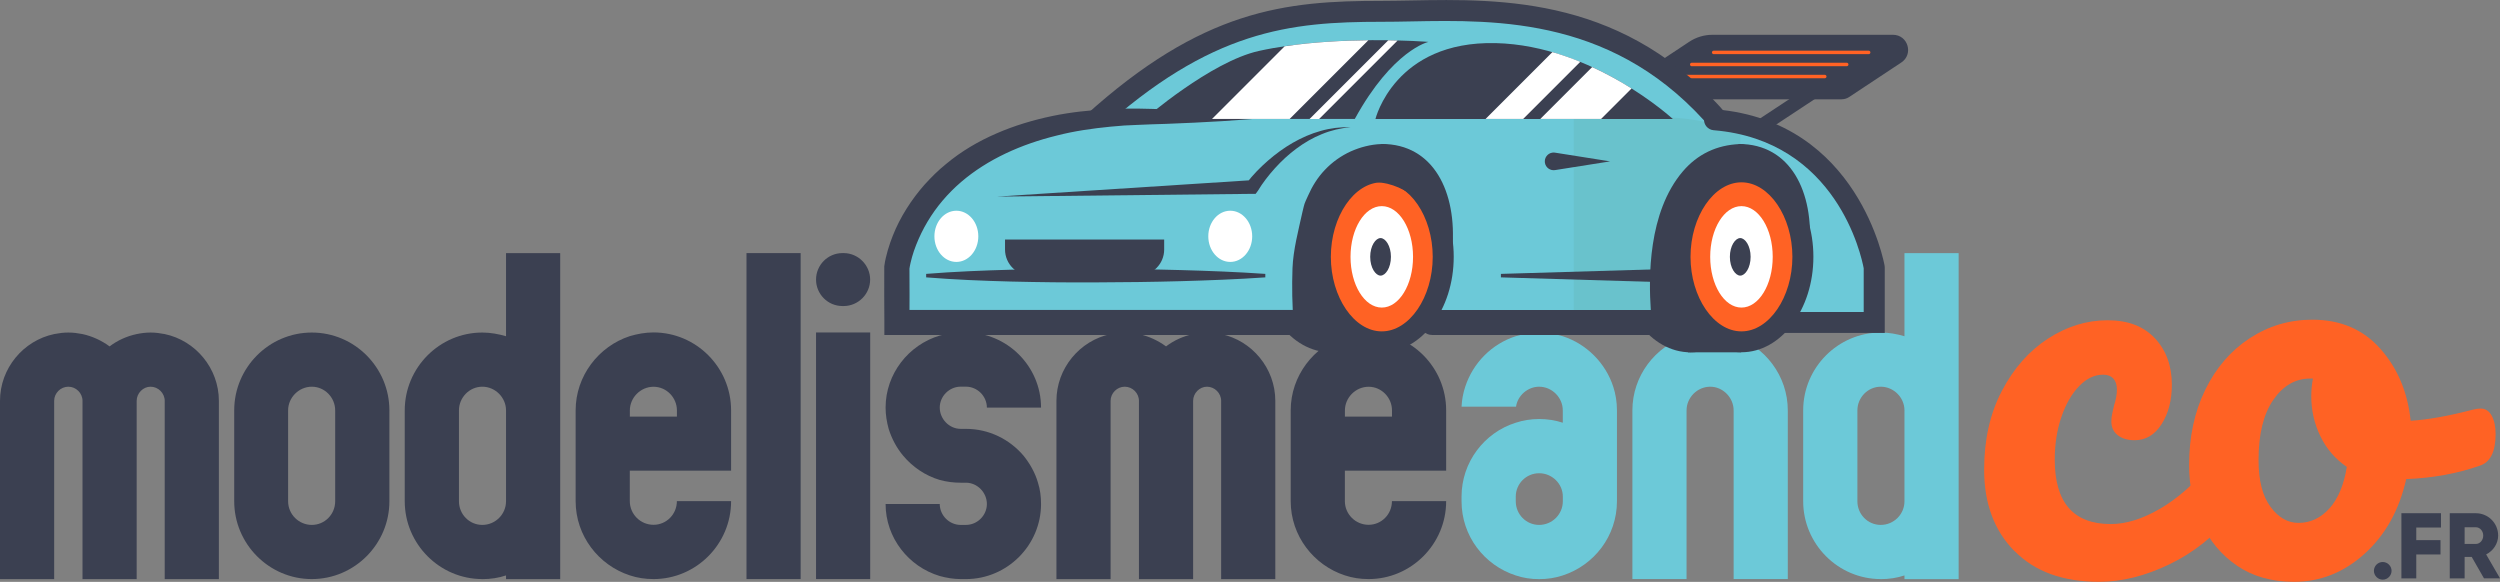
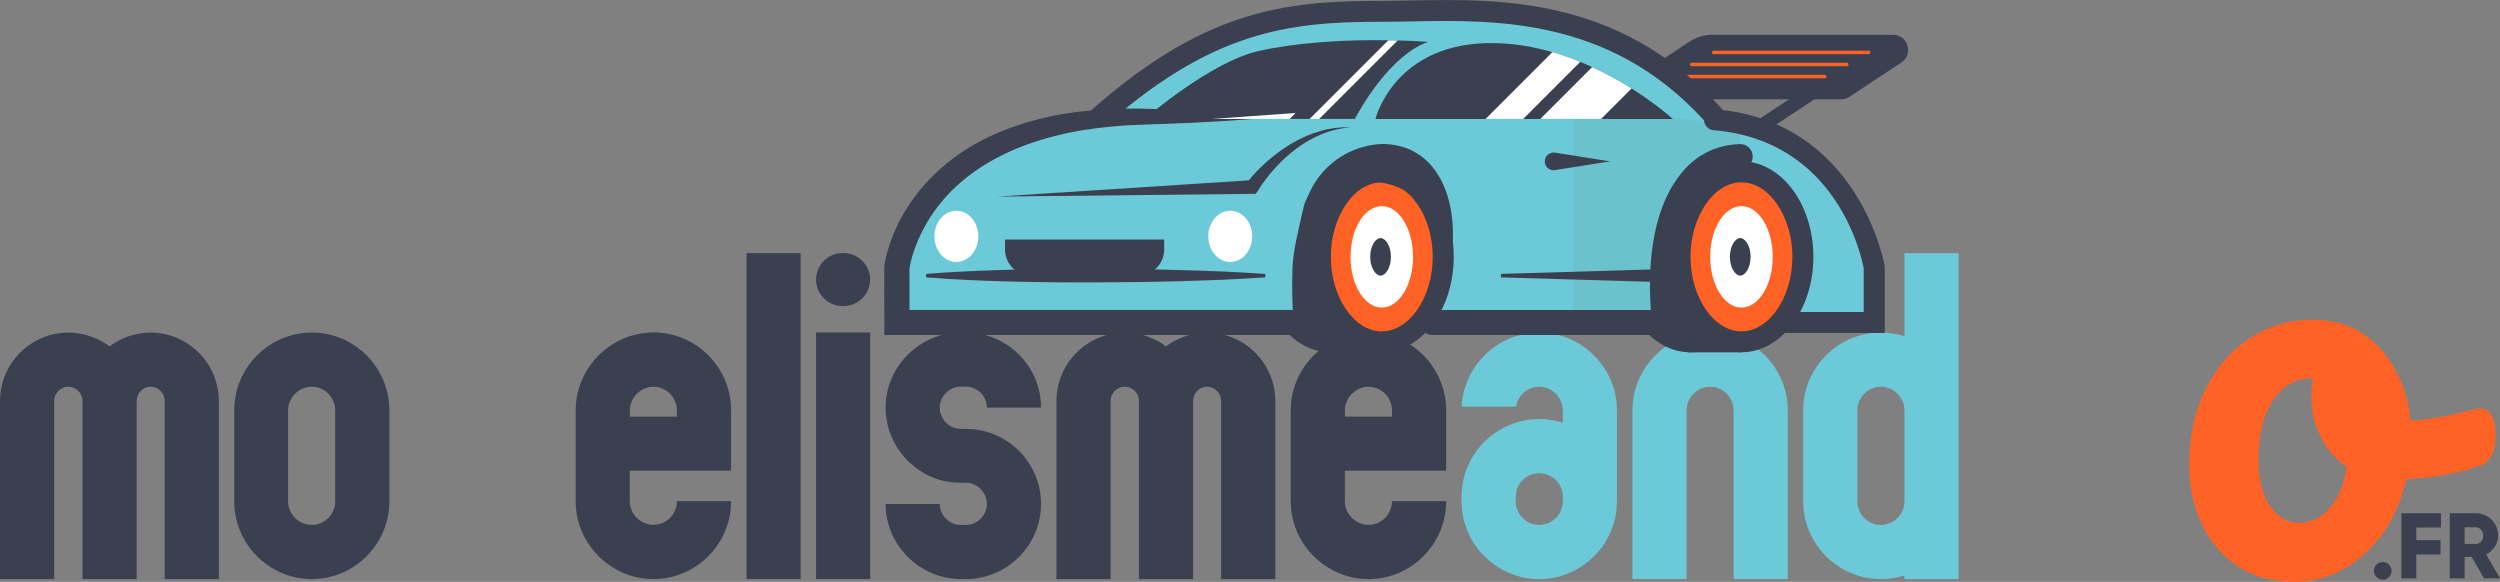
<svg xmlns="http://www.w3.org/2000/svg" id="Calque_2" width="472.65" height="110.01" viewBox="0 0 472.65 110.01">
  <rect x="0" y="0" width="472.65" height="110.01" fill="#808080" stroke="none" />
  <defs>
    <style>.cls-1{fill:#fff;}.cls-2{fill:#ff6224;}.cls-3{fill:#3b4051;}.cls-4{fill:#69c2cc;}.cls-5{fill:#6cc9d8;}</style>
  </defs>
  <g id="BACKGROUND">
    <path class="cls-3" d="m28.46,73.11c-1.4,0-2.62,1.22-2.62,2.68v33.7h-10.24v-33.7c0-1.46-1.22-2.68-2.68-2.68s-2.68,1.22-2.68,2.68v33.7H0v-33.7c0-6.17,4.42-11.41,10.24-12.63.87-.17,1.75-.29,2.68-.29s1.8.12,2.68.29c1.86.41,3.61,1.22,5.12,2.33,1.46-1.11,3.2-1.92,5.12-2.33.81-.17,1.75-.29,2.62-.29.93,0,1.8.12,2.68.29,5.82,1.22,10.24,6.46,10.24,12.63v33.7h-10.24v-33.7c0-1.46-1.22-2.68-2.68-2.68Z" />
    <path class="cls-3" d="m58.95,62.87c8.09,0,14.67,6.63,14.67,14.72v17.17c0,8.09-6.58,14.72-14.67,14.72s-14.67-6.64-14.67-14.72v-17.17c0-8.09,6.58-14.72,14.67-14.72Zm0,10.24c-2.44,0-4.48,2.04-4.48,4.48v17.17c0,2.5,2.04,4.48,4.48,4.48s4.42-1.98,4.42-4.48v-17.17c0-2.44-1.98-4.48-4.42-4.48Z" />
-     <path class="cls-3" d="m91.19,109.48c-8.09,0-14.67-6.64-14.67-14.72v-17.17c0-8.09,6.58-14.72,14.67-14.72,1.57,0,3.08.29,4.48.7v-15.71h10.24v61.63h-10.24v-.7c-1.4.47-2.91.7-4.48.7Zm0-36.37c-2.44,0-4.42,2.04-4.42,4.48v17.17c0,2.5,1.98,4.48,4.42,4.48s4.48-1.98,4.48-4.48v-17.17c0-2.44-2.04-4.48-4.48-4.48Z" />
    <path class="cls-3" d="m138.22,94.76c0,8.09-6.58,14.72-14.67,14.72-1.57,0-3.08-.23-4.48-.7-5.88-1.92-10.24-7.45-10.24-14.03v-17.17c0-6.52,4.36-12.11,10.24-14.03,1.4-.41,2.91-.7,4.48-.7,8.09,0,14.67,6.63,14.67,14.72v11.41h-19.15v5.76c0,2.5,2.04,4.48,4.48,4.48s4.42-1.98,4.42-4.48h10.24Zm-10.24-16v-1.16c0-2.44-1.98-4.48-4.42-4.48s-4.48,2.04-4.48,4.48v1.16h8.9Z" />
    <path class="cls-3" d="m141.13,47.85h10.24v61.63h-10.24v-61.63Z" />
    <path class="cls-3" d="m159.28,47.85h.23c2.73,0,5,2.27,5,5.01s-2.27,5-5,5h-.23c-2.79,0-5-2.27-5-5s2.21-5.01,5-5.01Zm-5,15.01h10.24v46.62h-10.24v-46.62Z" />
    <path class="cls-3" d="m181.63,99.24h.99c2.15,0,3.96-1.8,3.96-3.96s-1.8-4.02-3.96-4.02h-.99c-1.34,0-2.68-.17-3.96-.52-2.74-.82-5.12-2.44-6.93-4.6-1.22-1.46-2.15-3.2-2.73-5.06-.35-1.28-.58-2.62-.58-4.02,0-6.4,4.36-11.87,10.24-13.62,1.28-.35,2.62-.58,3.96-.58h.99c7.8,0,14.2,6.4,14.2,14.2h-10.24c0-2.15-1.8-3.96-3.96-3.96h-.99c-2.15,0-3.96,1.8-3.96,3.96s1.8,4.02,3.96,4.02h.99c4.36,0,8.26,1.98,10.88,5.06,1.22,1.51,2.21,3.26,2.74,5.12.41,1.28.58,2.62.58,4.02,0,7.8-6.4,14.2-14.2,14.2h-.99c-1.34,0-2.68-.23-3.96-.58-5.88-1.75-10.24-7.22-10.24-13.62h10.24c0,2.15,1.8,3.96,3.96,3.96Z" />
    <path class="cls-3" d="m228.19,73.11c-1.4,0-2.62,1.22-2.62,2.68v33.7h-10.24v-33.7c0-1.46-1.22-2.68-2.68-2.68s-2.68,1.22-2.68,2.68v33.7h-10.24v-33.7c0-6.17,4.42-11.41,10.24-12.63.87-.17,1.75-.29,2.68-.29s1.8.12,2.68.29c1.86.41,3.61,1.22,5.12,2.33,1.46-1.11,3.2-1.92,5.12-2.33.82-.17,1.75-.29,2.62-.29.93,0,1.8.12,2.68.29,5.82,1.22,10.24,6.46,10.24,12.63v33.7h-10.24v-33.7c0-1.46-1.22-2.68-2.68-2.68Z" />
    <path class="cls-3" d="m273.41,94.76c0,8.09-6.58,14.72-14.67,14.72-1.57,0-3.08-.23-4.48-.7-5.88-1.92-10.24-7.45-10.24-14.03v-17.17c0-6.52,4.36-12.11,10.24-14.03,1.4-.41,2.91-.7,4.48-.7,8.09,0,14.67,6.63,14.67,14.72v11.41h-19.15v5.76c0,2.5,2.04,4.48,4.48,4.48s4.42-1.98,4.42-4.48h10.24Zm-10.24-16v-1.16c0-2.44-1.98-4.48-4.42-4.48s-4.48,2.04-4.48,4.48v1.16h8.9Z" />
    <path class="cls-5" d="m276.32,94.76v-.87c0-6.52,4.31-12.11,10.24-13.97,1.4-.46,2.91-.7,4.42-.7s3.08.23,4.48.7v-2.33c0-2.44-2.04-4.48-4.48-4.48-2.15,0-4.07,1.69-4.36,3.78h-10.3c.06-1.28.29-2.56.7-3.78,1.46-4.48,5-8.09,9.54-9.54,1.4-.41,2.91-.7,4.42-.7s3.08.29,4.48.7c4.48,1.45,8.09,5.06,9.54,9.54.46,1.4.7,2.91.7,4.48v17.17c0,6.58-4.31,12.1-10.24,14.03-1.4.47-2.91.7-4.48.7s-3.03-.23-4.42-.7c-5.94-1.92-10.24-7.45-10.24-14.03Zm19.15,0v-.87c0-2.44-2.04-4.42-4.48-4.42s-4.42,1.98-4.42,4.42v.87c0,2.5,1.98,4.48,4.42,4.48s4.48-1.98,4.48-4.48Z" />
    <path class="cls-5" d="m323.34,73.11c-2.44,0-4.48,2.04-4.48,4.48v31.89h-10.24v-31.89c0-6.52,4.31-12.11,10.24-14.03,1.4-.41,2.91-.7,4.48-.7s3.03.29,4.42.7c5.94,1.92,10.24,7.51,10.24,14.03v31.89h-10.24v-31.89c0-2.44-2.04-4.48-4.42-4.48Z" />
    <path class="cls-5" d="m355.58,109.48c-8.09,0-14.67-6.64-14.67-14.72v-17.17c0-8.09,6.58-14.72,14.67-14.72,1.57,0,3.08.29,4.48.7v-15.71h10.24v61.63h-10.24v-.7c-1.4.47-2.91.7-4.48.7Zm0-36.37c-2.44,0-4.42,2.04-4.42,4.48v17.17c0,2.5,1.98,4.48,4.42,4.48s4.48-1.98,4.48-4.48v-17.17c0-2.44-2.04-4.48-4.48-4.48Z" />
-     <path class="cls-2" d="m380.84,104.18c-3.82-3.88-5.72-9.01-5.72-15.38,0-5.67,1.12-10.64,3.36-14.91,2.24-4.27,5.15-7.56,8.71-9.87,3.57-2.31,7.31-3.47,11.24-3.47s6.84,1.14,8.98,3.41c2.13,2.28,3.2,5.2,3.2,8.77,0,2.94-.65,5.43-1.94,7.46-1.3,2.03-2.99,3.04-5.09,3.04-1.33,0-2.4-.32-3.2-.95-.81-.63-1.21-1.5-1.21-2.62,0-.49.07-1.05.21-1.68.14-.63.24-1.08.31-1.37.35-1.05.53-2.03.53-2.94s-.23-1.61-.68-2.1c-.46-.49-1.1-.73-1.94-.73-1.61,0-3.12.72-4.51,2.15-1.4,1.44-2.52,3.38-3.36,5.83-.84,2.45-1.26,5.15-1.26,8.08,0,8.12,3.53,12.18,10.6,12.18,2.87,0,5.97-.96,9.29-2.89,3.32-1.92,6.6-4.81,9.82-8.66.84-.98,1.79-1.47,2.83-1.47.91,0,1.63.42,2.15,1.26s.79,2,.79,3.46c0,2.66-.67,4.83-1.99,6.51-3.29,4.06-7.23,7.19-11.81,9.4-4.59,2.21-9.01,3.31-13.28,3.31-6.86,0-12.2-1.94-16.01-5.83Z" />
    <path class="cls-2" d="m471.09,78.61c.49.91.73,2.07.73,3.46,0,3.36-1.02,5.36-3.04,5.99-4.2,1.47-8.82,2.31-13.86,2.52-1.33,5.88-3.96,10.59-7.88,14.12-3.92,3.54-8.37,5.3-13.33,5.3-4.2,0-7.79-1.01-10.76-3.04-2.98-2.03-5.23-4.73-6.77-8.09-1.54-3.36-2.31-7-2.31-10.92,0-5.32,1.01-10.06,3.04-14.23,2.03-4.16,4.83-7.42,8.4-9.76,3.57-2.34,7.52-3.52,11.87-3.52,5.32,0,9.61,1.84,12.86,5.51s5.16,8.21,5.72,13.6c3.29-.21,7.21-.91,11.76-2.1.56-.14,1.05-.21,1.47-.21.91,0,1.61.46,2.1,1.37Zm-30.71,17.54c1.64-1.82,2.75-4.44,3.31-7.88-2.17-1.47-3.83-3.39-4.99-5.78-1.16-2.38-1.73-4.9-1.73-7.56,0-1.12.1-2.24.31-3.36h-.52c-2.8,0-5.13,1.35-6.98,4.04-1.86,2.7-2.78,6.49-2.78,11.39,0,3.85.75,6.79,2.26,8.82,1.5,2.03,3.27,3.04,5.3,3.04,2.24,0,4.18-.91,5.83-2.73Z" />
    <path class="cls-3" d="m448.81,107.92c0-.92.76-1.67,1.67-1.67s1.67.76,1.67,1.67-.76,1.67-1.67,1.67-1.67-.76-1.67-1.67Z" />
    <path class="cls-3" d="m456.82,99.74v2.38h4.58v2.71h-4.58v4.52h-2.81v-12.32h7.48v2.71h-4.66Z" />
    <path class="cls-3" d="m467.3,105.3h-1.34v4.05h-2.81v-12.32h4.93c2.34,0,4.22,1.88,4.22,4.22,0,1.51-.92,2.89-2.27,3.57l2.62,4.52h-3.03l-2.32-4.05Zm-1.34-2.46h2.11c.77,0,1.41-.69,1.41-1.58s-.63-1.58-1.41-1.58h-2.11v3.17Z" />
  </g>
  <g id="OBJECTS">
    <rect class="cls-3" x="328.53" y="16.78" width="26.27" height="2.64" transform="translate(46.52 191.17) rotate(-33.42)" />
    <path class="cls-3" d="m348.18,18.78h-45.24l16.44-10.89c1.29-.85,2.8-1.31,4.35-1.31h34.16c2.83,0,3.93,3.67,1.58,5.23l-9.88,6.54c-.42.28-.91.42-1.41.42Z" />
    <path class="cls-2" d="m353.29,10.24h-29.3c-.18,0-.33-.15-.33-.33s.15-.33.33-.33h29.3c.18,0,.33.15.33.33s-.15.33-.33.33Z" />
    <path class="cls-2" d="m349.14,12.52h-29.3c-.18,0-.33-.15-.33-.33s.15-.33.33-.33h29.3c.18,0,.33.15.33.33s-.15.33-.33.33Z" />
    <path class="cls-2" d="m344.99,14.8h-29.3c-.18,0-.33-.15-.33-.33s.15-.33.33-.33h29.3c.18,0,.33.15.33.33s-.15.33-.33.33Z" />
    <path class="cls-5" d="m206.42,23.43C228.58,3.31,244.09,2.14,261.18,2.14s43.44-3.38,64.2,21.28h-118.96Z" />
    <path class="cls-3" d="m325.38,25.41c-.57,0-1.13-.24-1.52-.71-18.01-21.41-40.6-20.97-57.1-20.65-1.96.04-3.81.07-5.59.07-17.31,0-32.23,1.53-53.43,20.77-.81.74-2.06.68-2.8-.14-.74-.81-.68-2.07.14-2.8C227.33,1.76,243,.16,261.18.16c1.74,0,3.57-.04,5.51-.07,17.29-.33,40.97-.79,60.21,22.06.71.84.6,2.09-.24,2.79-.37.31-.82.47-1.28.47Z" />
    <path class="cls-5" d="m270.75,60.96h83.58v-10.43s-3.18-28.48-46.74-28.48h-51.16v5.42s8.72-.09,12.22,9.36c3.5,9.45,2.1,24.13,2.1,24.13Z" />
    <ellipse class="cls-3" cx="251.61" cy="48.56" rx="13.6" ry="18.05" />
    <rect class="cls-3" x="251.1" y="30.51" width="10.07" height="36.1" />
    <ellipse class="cls-2" cx="261.24" cy="48.56" rx="12.97" ry="17.21" />
    <path class="cls-3" d="m261.24,34.47c5.22,0,9.63,6.45,9.63,14.09s-4.41,14.09-9.63,14.09-9.63-6.45-9.63-14.09,4.41-14.09,9.63-14.09m0-3.97c-7.51,0-13.6,8.08-13.6,18.05s6.09,18.05,13.6,18.05,13.6-8.08,13.6-18.05-6.09-18.05-13.6-18.05h0Z" />
    <ellipse class="cls-1" cx="261.24" cy="48.56" rx="5.91" ry="9.59" />
    <path class="cls-3" d="m261.01,52.11c-.92,0-1.96-1.46-1.96-3.55s1.03-3.55,1.96-3.55,1.96,1.46,1.96,3.55-1.03,3.55-1.96,3.55Z" />
    <ellipse class="cls-3" cx="319.61" cy="48.56" rx="13.6" ry="18.05" />
    <rect class="cls-3" x="319.1" y="30.51" width="10.07" height="36.1" />
    <ellipse class="cls-2" cx="329.24" cy="48.56" rx="12.97" ry="17.21" />
    <path class="cls-3" d="m329.24,34.47c5.22,0,9.63,6.45,9.63,14.09s-4.41,14.09-9.63,14.09-9.63-6.45-9.63-14.09,4.41-14.09,9.63-14.09m0-3.97c-7.51,0-13.6,8.08-13.6,18.05s6.09,18.05,13.6,18.05,13.6-8.08,13.6-18.05-6.09-18.05-13.6-18.05h0Z" />
    <ellipse class="cls-1" cx="329.24" cy="48.56" rx="5.91" ry="9.59" />
    <path class="cls-3" d="m329.01,52.11c-.92,0-1.96-1.46-1.96-3.55s1.03-3.55,1.96-3.55,1.96,1.46,1.96,3.55-1.03,3.55-1.96,3.55Z" />
    <path class="cls-5" d="m246.92,60.96h-77.35v-10.43s3.18-28.48,46.74-28.48h44.94v5.42s-8.72-.09-12.22,9.36c-3.5,9.45-2.1,24.13-2.1,24.13Z" />
    <path class="cls-4" d="m316.78,36.84c3.5-9.45,12.22-9.36,12.22-9.36v-2.51c-8.14-2.91-12.79-2.91-21.41-2.91h-10.05v38.91h17.14s-1.4-14.68,2.1-24.13Z" />
    <path class="cls-3" d="m356.31,62.95h-19.12c-1.1,0-1.98-.89-1.98-1.98s.89-1.98,1.98-1.98h15.16v-8.27c-.41-2.23-5.08-24.18-28.37-26.1-1.09-.09-1.9-1.05-1.81-2.14.09-1.09,1.04-1.9,2.14-1.81,27.14,2.23,31.94,29.28,31.99,29.55l.03.33v12.41Z" />
    <path class="cls-3" d="m261.22,31.94s-.25.01-.4.03c-.16,0-.33.04-.5.06-.34.06-.69.11-1.03.21-.69.16-1.35.41-1.99.69-1.27.59-2.42,1.4-3.38,2.41-1.96,2.01-2.99,2.76-3.71,5.87-.68,3.12-1.01,6.38-1.14,9.67-.12,3.27-.06,6.65.2,9.86l.21,2.59h-82.28v-2.36h0c-.03-3.48-.03-6.95-.02-10.43v-.15s.01-.11.01-.11c.08-.64.18-1.05.29-1.56.11-.48.23-.95.37-1.42.28-.93.58-1.84.94-2.73.7-1.78,1.58-3.48,2.59-5.09,1.01-1.61,2.15-3.13,3.4-4.55,1.27-1.4,2.61-2.74,4.08-3.92,2.89-2.42,6.15-4.32,9.55-5.79,3.4-1.48,6.94-2.53,10.51-3.28,3.58-.75,7.19-1.11,10.8-1.3l2.7-.11h2.7c1.81.01,3.55.1,5.33.15,7.08.27,14.16.64,21.23,1.37-7.08.73-14.16,1.1-21.23,1.37-1.76.07-3.56.09-5.29.19l-2.61.12-2.6.22c-3.45.34-6.88.83-10.2,1.69-6.64,1.63-12.99,4.44-18.03,8.76-2.52,2.16-4.68,4.69-6.36,7.51-.84,1.4-1.55,2.88-2.15,4.39-.31.75-.55,1.53-.78,2.29-.11.39-.21.77-.29,1.15l-.12.57c-.03.17-.07.4-.08.48v-.26c.02,3.48.03,6.95,0,10.43h0s-2.36-2.36-2.36-2.36h77.35l-2.35,2.59c-.29-3.56-.34-6.98-.22-10.49.14-3.49,1.11-7.1,1.88-10.62.44-1.77.25-1.3,1.06-3.08.77-1.76,1.82-3.47,3.21-4.91,1.37-1.45,3.04-2.63,4.85-3.46.91-.4,1.85-.74,2.81-.97.48-.13.97-.21,1.47-.29.25-.03.5-.07.76-.09.27-.02.48-.04.87-.05,1.3-.01,2.37,1.03,2.38,2.34.01,1.27-.98,2.31-2.23,2.38h-.2Z" />
    <path class="cls-3" d="m314.68,63.33h-43.93c-1.3,0-2.36-1.06-2.36-2.36s1.06-2.36,2.36-2.36h41.35c-.4-5.99-.58-18.42,6.05-26.2,2.78-3.26,6.4-5,10.77-5.17,1.32-.04,2.4.97,2.45,2.27.05,1.3-.97,2.4-2.27,2.45-3.03.12-5.43,1.26-7.35,3.5-6.96,8.16-4.75,25.03-4.72,25.22l.32,2.65h-2.67Z" />
    <path class="cls-3" d="m261.27,27.22c9.68,0,14.23,8.98,13.31,19.89,0,0-7.1-19.91-24.79-9.95l11.48-9.95Z" />
-     <path class="cls-3" d="m328.78,27.22c9.68,0,14.23,8.98,13.31,19.89,0,0-5.52-20.74-23.2-10.78l9.89-9.12Z" />
    <path class="cls-3" d="m256.14,22.49h-39.75s12.51-10.85,21.62-12.86c14.24-3.15,32.05-1.71,32.05-1.71,0,0-6.74,1.49-13.92,14.56Z" />
    <path class="cls-1" d="m262.46,7.62l-14.88,14.88h1.81l14.84-14.84c-.56-.01-1.15-.03-1.77-.04Z" />
-     <path class="cls-1" d="m229.14,22.49h14.68l14.88-14.88c-4.71.05-10.34.32-15.82,1.14l-13.75,13.75Z" />
+     <path class="cls-1" d="m229.14,22.49h14.68l14.88-14.88l-13.75,13.75Z" />
    <path class="cls-3" d="m282.78,8.15c18.37.43,33.49,14.35,33.49,14.35h-56.23s3.61-14.79,22.74-14.35Z" />
    <path class="cls-1" d="m293.49,9.86l-12.63,12.63h7.11l10.8-10.8c-1.68-.69-3.44-1.31-5.27-1.84Z" />
    <path class="cls-1" d="m308.47,16.73c-2.14-1.35-4.65-2.76-7.45-4.05l-9.81,9.81h11.49l5.76-5.76Z" />
    <path class="cls-3" d="m188.63,37.16l48.06-3.1-1.04.59h0c1.25-1.63,2.59-2.98,4.06-4.27,1.46-1.27,3.03-2.42,4.7-3.38,1.67-.96,3.45-1.74,5.29-2.25,1.84-.53,3.75-.75,5.63-.7-1.87.17-3.71.6-5.42,1.31-1.72.69-3.32,1.63-4.79,2.72-1.48,1.09-2.82,2.34-4.05,3.69-1.21,1.34-2.37,2.83-3.25,4.3h0s-.43.58-.43.58h-.61s-48.16.52-48.16.52Z" />
    <path class="cls-1" d="m184.96,44.68c0,2.67-1.86,4.84-4.15,4.84s-4.15-2.17-4.15-4.84,1.86-4.84,4.15-4.84,4.15,2.17,4.15,4.84Z" />
    <ellipse class="cls-1" cx="232.59" cy="44.68" rx="4.15" ry="4.84" />
    <path class="cls-3" d="m190.01,45.28h30.09v1.89c0,2.73-2.21,4.94-4.94,4.94h-20.21c-2.73,0-4.94-2.21-4.94-4.94v-1.89h0Z" />
    <path class="cls-3" d="m293.99,28.86l10.42,1.65-10.42,1.65c-.91.14-1.77-.48-1.91-1.39-.14-.91.48-1.77,1.39-1.91.18-.03.36-.03.52,0Z" />
    <path class="cls-3" d="m175.1,51.78c5.34-.43,10.69-.64,16.03-.79,5.34-.13,10.69-.19,16.03-.16,5.34.02,10.69.08,16.03.23,5.34.15,10.69.35,16.03.72v.66c-5.34.37-10.69.57-16.03.72-5.34.15-10.69.21-16.03.23-5.34.03-10.69-.03-16.03-.16-5.34-.14-10.69-.36-16.03-.79v-.66Z" />
    <polygon class="cls-3" points="283.76 51.78 316.27 50.82 316.27 53.41 283.76 52.44 283.76 51.78" />
  </g>
</svg>